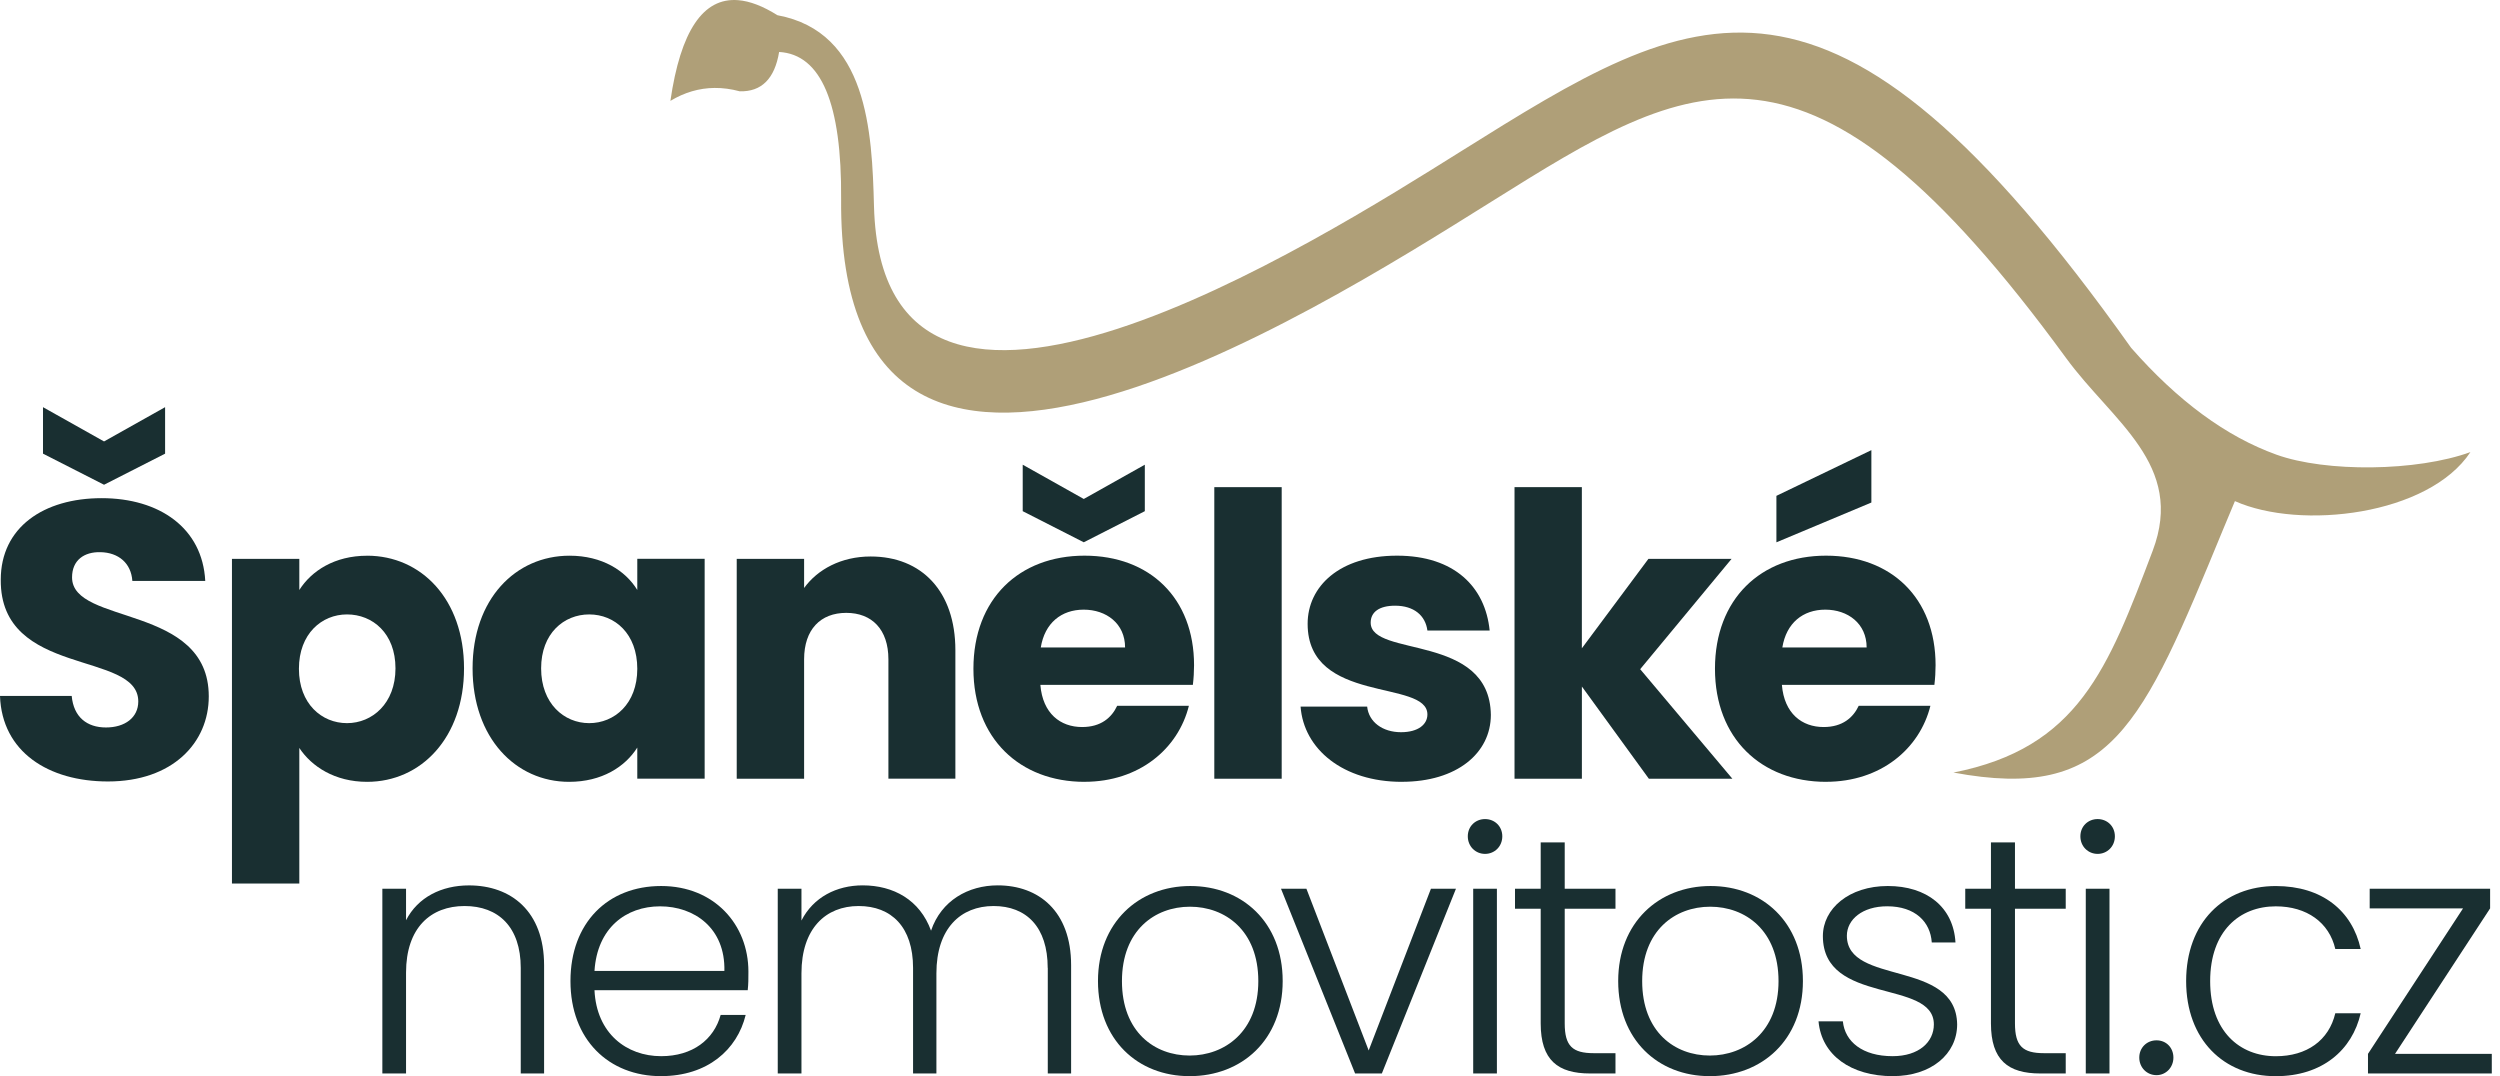
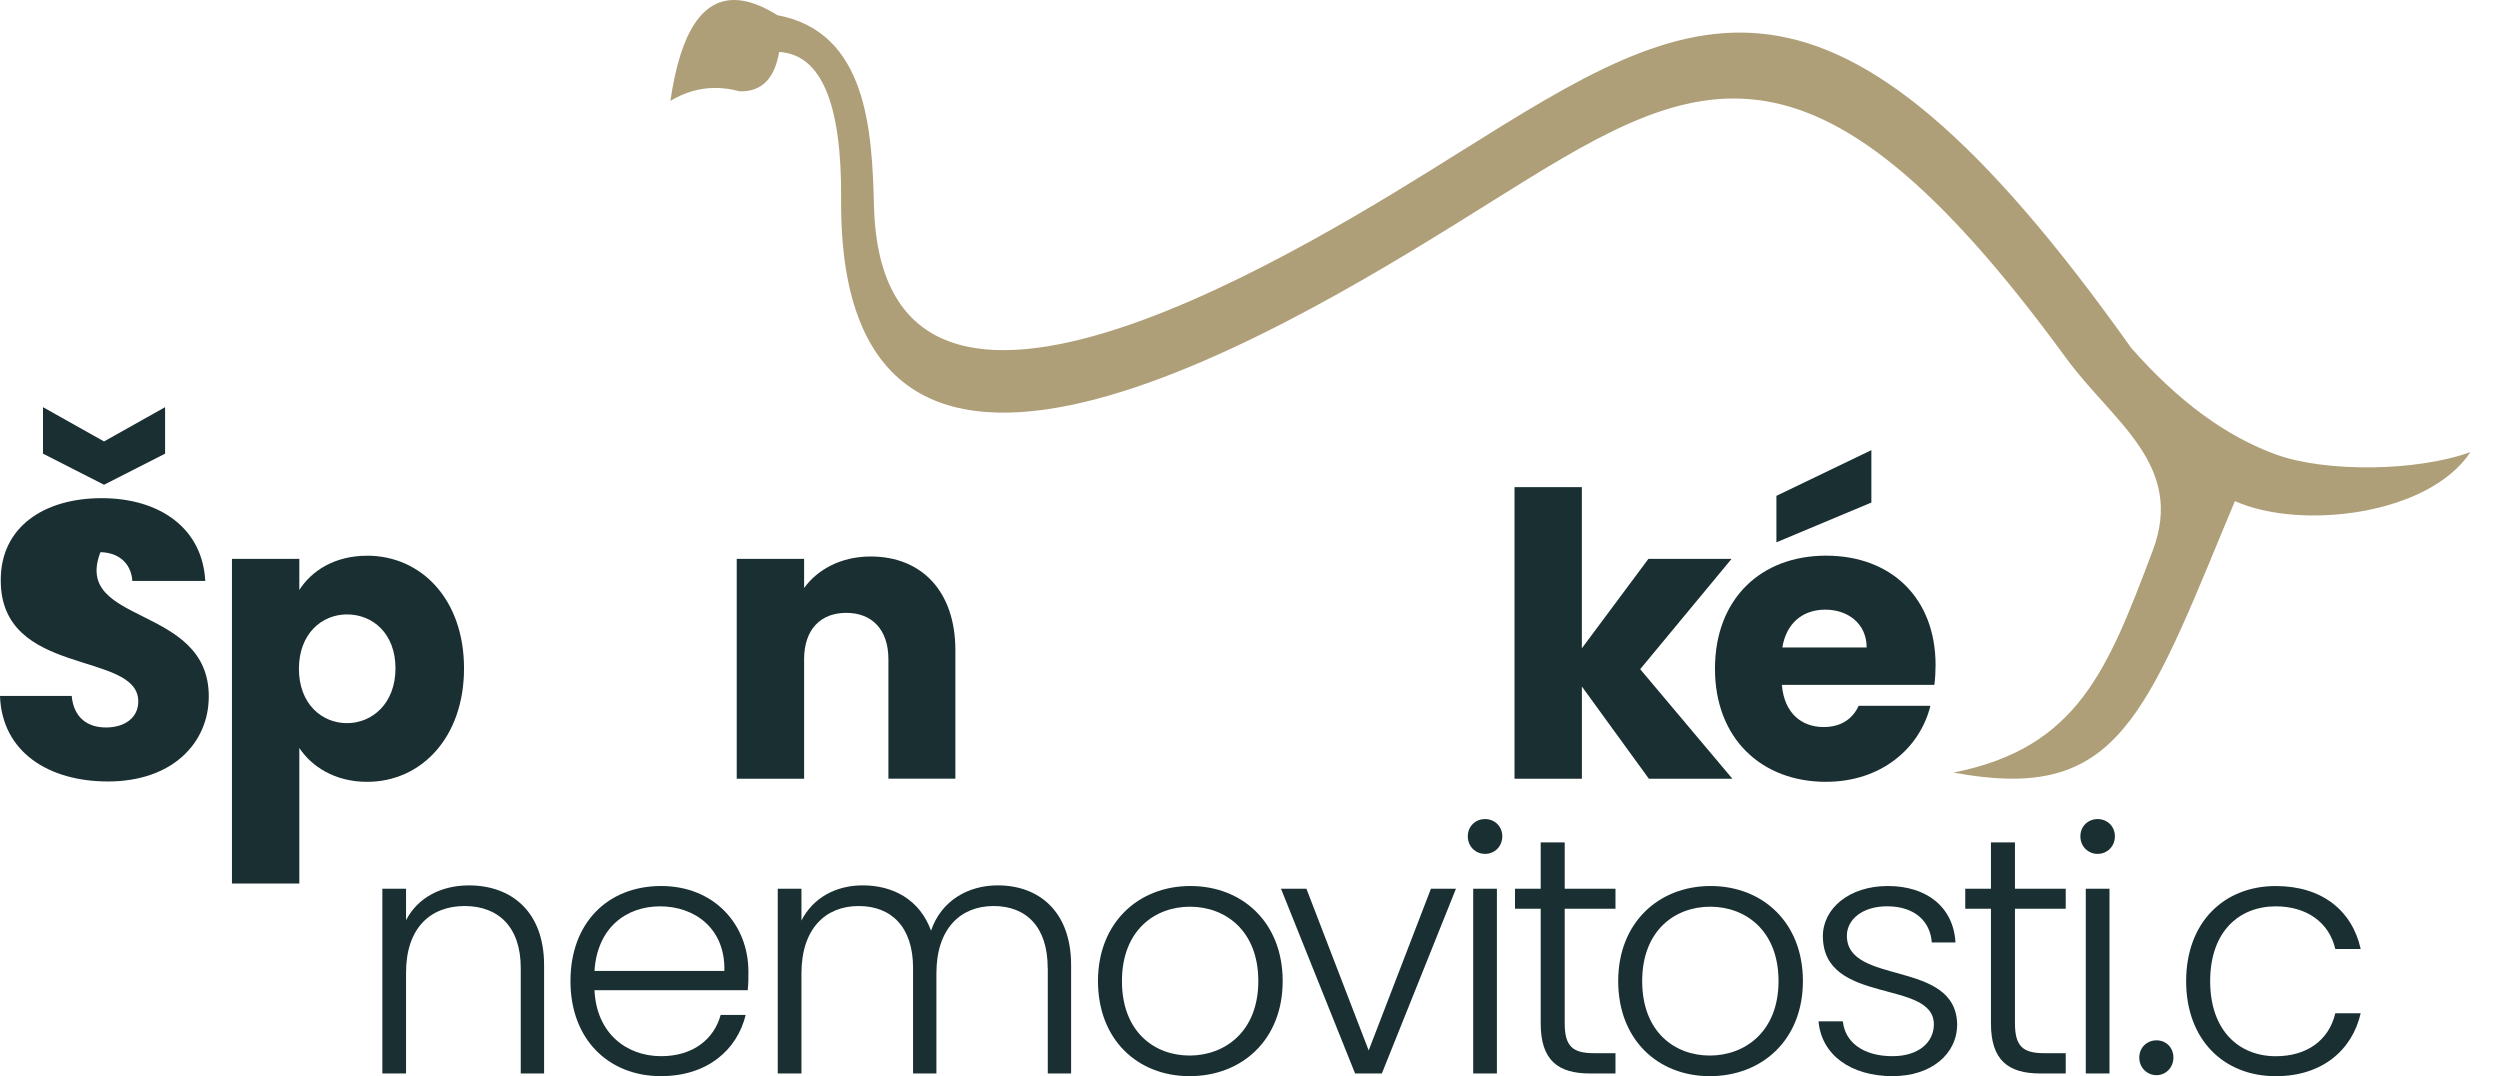
<svg xmlns="http://www.w3.org/2000/svg" width="151" height="65" viewBox="0 0 151 65" fill="none">
  <g clip-path="url(#clip0_87_14)">
-     <path d="M6.521 47.201C2.928 47.201 0.118 45.417 0 42.036H4.331C4.449 43.32 5.259 43.939 6.4 43.939C7.542 43.939 8.352 43.345 8.352 42.368C8.352 39.275 0 40.939 0.046 35.015C0.046 31.85 2.64 30.089 6.139 30.089C9.638 30.089 12.232 31.898 12.397 35.087H7.994C7.921 34.016 7.162 33.373 6.067 33.351C5.09 33.327 4.352 33.828 4.352 34.874C4.352 37.778 12.61 36.468 12.61 42.061C12.61 44.868 10.421 47.201 6.516 47.201H6.521ZM9.972 24.593V27.401L6.284 29.279L2.597 27.401V24.593L6.284 26.663L9.972 24.593Z" fill="#192F31" />
+     <path d="M6.521 47.201C2.928 47.201 0.118 45.417 0 42.036H4.331C4.449 43.32 5.259 43.939 6.4 43.939C7.542 43.939 8.352 43.345 8.352 42.368C8.352 39.275 0 40.939 0.046 35.015C0.046 31.85 2.64 30.089 6.139 30.089C9.638 30.089 12.232 31.898 12.397 35.087H7.994C7.921 34.016 7.162 33.373 6.067 33.351C4.352 37.778 12.61 36.468 12.61 42.061C12.61 44.868 10.421 47.201 6.516 47.201H6.521ZM9.972 24.593V27.401L6.284 29.279L2.597 27.401V24.593L6.284 26.663L9.972 24.593Z" fill="#192F31" />
    <path d="M22.173 33.564C25.432 33.564 28.027 36.183 28.027 40.37C28.027 44.558 25.432 47.223 22.173 47.223C20.221 47.223 18.817 46.294 18.079 45.177V53.365H14.01V33.755H18.079V35.636C18.817 34.471 20.221 33.566 22.173 33.566V33.564ZM20.959 37.111C19.436 37.111 18.055 38.276 18.055 40.395C18.055 42.513 19.436 43.678 20.959 43.678C22.482 43.678 23.887 42.489 23.887 40.37C23.887 38.252 22.506 37.111 20.959 37.111Z" fill="#192F31" />
-     <path d="M34.398 33.564C36.374 33.564 37.778 34.468 38.492 35.634V33.752H42.561V47.032H38.492V45.153C37.754 46.319 36.349 47.223 34.374 47.223C31.136 47.223 28.544 44.558 28.544 40.37C28.544 36.183 31.139 33.564 34.398 33.564ZM35.588 37.111C34.064 37.111 32.684 38.252 32.684 40.37C32.684 42.489 34.064 43.678 35.588 43.678C37.111 43.678 38.492 42.513 38.492 40.395C38.492 38.276 37.135 37.111 35.588 37.111Z" fill="#192F31" />
    <path d="M53.66 39.824C53.66 38.015 52.661 37.017 51.114 37.017C49.566 37.017 48.568 38.015 48.568 39.824V47.034H44.498V33.755H48.568V35.515C49.377 34.396 50.804 33.612 52.589 33.612C55.659 33.612 57.705 35.706 57.705 39.275V47.032H53.66V39.822V39.824Z" fill="#192F31" />
-     <path d="M65.505 47.223C61.603 47.223 58.795 44.604 58.795 40.392C58.795 36.18 61.557 33.562 65.505 33.562C69.454 33.562 72.121 36.132 72.121 40.177C72.121 40.557 72.097 40.963 72.049 41.367H62.838C62.981 43.103 64.052 43.913 65.36 43.913C66.502 43.913 67.145 43.342 67.478 42.629H71.809C71.166 45.223 68.811 47.221 65.503 47.221L65.505 47.223ZM69.147 28.068V30.875L65.46 32.754L61.772 30.875V28.068L65.46 30.138L69.147 28.068ZM62.863 39.108H67.955C67.955 37.657 66.814 36.823 65.457 36.823C64.101 36.823 63.102 37.633 62.863 39.108Z" fill="#192F31" />
-     <path d="M73.344 29.424H77.414V47.035H73.344V29.424Z" fill="#192F31" />
-     <path d="M84.67 47.223C81.126 47.223 78.744 45.248 78.555 42.677H82.576C82.671 43.606 83.505 44.225 84.622 44.225C85.669 44.225 86.215 43.748 86.215 43.154C86.215 41.011 78.981 42.559 78.981 37.679C78.981 35.419 80.908 33.562 84.382 33.562C87.857 33.562 89.714 35.464 89.975 38.083H86.215C86.097 37.179 85.405 36.584 84.264 36.584C83.311 36.584 82.789 36.964 82.789 37.607C82.789 39.725 89.975 38.226 90.048 43.175C90.048 45.484 88.002 47.221 84.67 47.221V47.223Z" fill="#192F31" />
    <path d="M91.474 29.424H95.544V39.157L99.565 33.755H104.587L99.067 40.419L104.635 47.035H99.591L95.546 41.466V47.035H91.477V29.424H91.474Z" fill="#192F31" />
    <path d="M110.293 47.223C106.391 47.223 103.584 44.604 103.584 40.392C103.584 36.18 106.345 33.562 110.293 33.562C114.242 33.562 116.909 36.132 116.909 40.177C116.909 40.557 116.885 40.963 116.837 41.367H107.626C107.769 43.103 108.84 43.913 110.148 43.913C111.29 43.913 111.933 43.342 112.267 42.629H116.597C115.954 45.223 113.599 47.221 110.291 47.221L110.293 47.223ZM113.031 27.188V30.353L107.295 32.756V29.949L113.031 27.188ZM107.653 39.108H112.745C112.745 37.657 111.604 36.823 110.248 36.823C108.891 36.823 107.892 37.633 107.653 39.108Z" fill="#192F31" />
    <path d="M31.453 58.462C31.453 55.991 30.104 54.724 28.061 54.724C26.017 54.724 24.525 56.032 24.525 58.749V64.838H23.094V53.681H24.525V55.582C25.241 54.192 26.67 53.478 28.326 53.478C30.86 53.478 32.863 55.031 32.863 58.3V64.838H31.453V58.462Z" fill="#192F31" />
    <path d="M39.933 65C36.765 65 34.456 62.792 34.456 59.257C34.456 55.722 36.724 53.515 39.933 53.515C43.141 53.515 45.204 55.843 45.204 58.684C45.204 59.134 45.204 59.419 45.163 59.809H35.907C36.03 62.425 37.849 63.793 39.933 63.793C41.833 63.793 43.12 62.792 43.528 61.3H45.039C44.529 63.404 42.73 64.998 39.93 64.998L39.933 65ZM35.907 58.646H43.753C43.814 56.051 41.935 54.743 39.87 54.743C37.805 54.743 36.069 56.051 35.907 58.646Z" fill="#192F31" />
    <path d="M63.281 58.462C63.281 55.991 61.994 54.724 60.012 54.724C58.029 54.724 56.559 56.073 56.559 58.791V64.838H55.149V58.462C55.149 55.991 53.841 54.724 51.861 54.724C49.88 54.724 48.408 56.073 48.408 58.791V64.838H46.976V53.681H48.408V55.601C49.123 54.192 50.533 53.476 52.107 53.476C53.967 53.476 55.56 54.354 56.235 56.213C56.849 54.395 58.483 53.476 60.261 53.476C62.732 53.476 64.695 55.028 64.695 58.297V64.836H63.286V58.459L63.281 58.462Z" fill="#192F31" />
    <path d="M71.855 65C68.709 65 66.318 62.792 66.318 59.257C66.318 55.722 68.77 53.515 71.896 53.515C75.022 53.515 77.474 55.7 77.474 59.257C77.474 62.814 75.003 65 71.855 65ZM71.855 63.755C73.959 63.755 76.002 62.323 76.002 59.26C76.002 56.196 74 54.765 71.874 54.765C69.749 54.765 67.766 56.196 67.766 59.26C67.766 62.323 69.727 63.755 71.853 63.755H71.855Z" fill="#192F31" />
    <path d="M78.908 53.681L82.668 63.448L86.428 53.681H87.939L83.464 64.838H81.848L77.373 53.681H78.906H78.908Z" fill="#192F31" />
    <path d="M88.655 50.514C88.655 49.9 89.124 49.472 89.697 49.472C90.27 49.472 90.739 49.9 90.739 50.514C90.739 51.128 90.27 51.575 89.697 51.575C89.124 51.575 88.655 51.126 88.655 50.514ZM88.981 53.681H90.413V64.838H88.981V53.681Z" fill="#192F31" />
    <path d="M93.058 54.886H91.506V53.679H93.058V50.879H94.509V53.679H97.575V54.886H94.509V61.813C94.509 63.182 94.978 63.612 96.267 63.612H97.575V64.838H96.042C94.1 64.838 93.058 64.04 93.058 61.813V54.886Z" fill="#192F31" />
    <path d="M103.276 65C100.131 65 97.739 62.792 97.739 59.257C97.739 55.722 100.191 53.515 103.318 53.515C106.444 53.515 108.896 55.7 108.896 59.257C108.896 62.814 106.422 65 103.276 65ZM103.276 63.755C105.38 63.755 107.423 62.323 107.423 59.26C107.423 56.196 105.421 54.765 103.296 54.765C101.17 54.765 99.188 56.196 99.188 59.26C99.188 62.323 101.149 63.755 103.274 63.755H103.276Z" fill="#192F31" />
    <path d="M114.334 65C111.8 65 110.023 63.733 109.839 61.69H111.309C111.432 62.916 112.494 63.793 114.312 63.793C115.906 63.793 116.805 62.935 116.805 61.874C116.805 59.115 110.102 60.73 110.102 56.539C110.102 54.886 111.677 53.515 114.024 53.515C116.372 53.515 117.987 54.782 118.111 56.926H116.679C116.597 55.681 115.678 54.74 113.983 54.74C112.491 54.74 111.551 55.538 111.551 56.518C111.551 59.543 118.149 57.927 118.212 61.871C118.212 63.67 116.638 64.998 114.329 64.998L114.334 65Z" fill="#192F31" />
    <path d="M120.253 54.886H118.701V53.679H120.253V50.879H121.704V53.679H124.77V54.886H121.704V61.813C121.704 63.182 122.173 63.612 123.462 63.612H124.77V64.838H123.237C121.295 64.838 120.253 64.04 120.253 61.813V54.886Z" fill="#192F31" />
    <path d="M125.655 50.514C125.655 49.9 126.124 49.472 126.697 49.472C127.27 49.472 127.739 49.9 127.739 50.514C127.739 51.128 127.27 51.575 126.697 51.575C126.124 51.575 125.655 51.126 125.655 50.514ZM125.981 53.681H127.413V64.838H125.981V53.681Z" fill="#192F31" />
    <path d="M130.254 64.939C129.661 64.939 129.212 64.471 129.212 63.878C129.212 63.286 129.661 62.836 130.254 62.836C130.846 62.836 131.274 63.286 131.274 63.878C131.274 64.471 130.824 64.939 130.254 64.939Z" fill="#192F31" />
    <path d="M137.457 53.517C140.257 53.517 142.075 55.009 142.585 57.318H141.052C140.685 55.725 139.336 54.743 137.457 54.743C135.271 54.743 133.494 56.235 133.494 59.26C133.494 62.285 135.271 63.796 137.457 63.796C139.336 63.796 140.666 62.836 141.052 61.201H142.585C142.075 63.428 140.257 65.002 137.457 65.002C134.311 65.002 132.043 62.795 132.043 59.26C132.043 55.725 134.311 53.517 137.457 53.517Z" fill="#192F31" />
-     <path d="M150.403 54.866L144.66 63.653H150.504V64.838H143.026V63.653L148.768 54.866H143.129V53.681H150.403V54.866Z" fill="#192F31" />
    <path fill-rule="evenodd" clip-rule="evenodd" d="M88.222 9.154C102.411 0.28 110.439 -4.739 128.719 21.007C131.538 24.218 134.466 26.373 137.501 27.463C140.485 28.535 145.976 28.484 149.214 27.306C146.696 31.122 138.954 32.036 134.989 30.268C134.737 30.858 134.498 31.434 134.268 31.995C129.347 43.942 127.471 48.43 117.988 46.662C125.525 45.177 127.319 40.404 130.022 33.267C131.995 28.058 127.602 25.473 124.794 21.629C109.182 0.235 102.213 4.594 90.099 12.17C78.938 19.153 50.611 37.07 50.804 12.029C50.848 6.248 49.6 3.284 47.059 3.139C46.791 4.756 45.997 5.549 44.68 5.515C44.162 5.375 43.654 5.307 43.159 5.312C42.23 5.32 41.34 5.581 40.492 6.093C41.106 1.869 42.467 -0.16 44.581 0.01C45.289 0.065 46.082 0.37 46.957 0.919C52.4 1.93 52.671 7.938 52.789 12.45C53.285 31.279 79.716 14.474 88.222 9.154Z" fill="#AF9F78" />
  </g>
  <defs>
    <clipPath id="clip0_87_14">
      <rect width="150.504" height="65" fill="white" />
    </clipPath>
  </defs>
</svg>